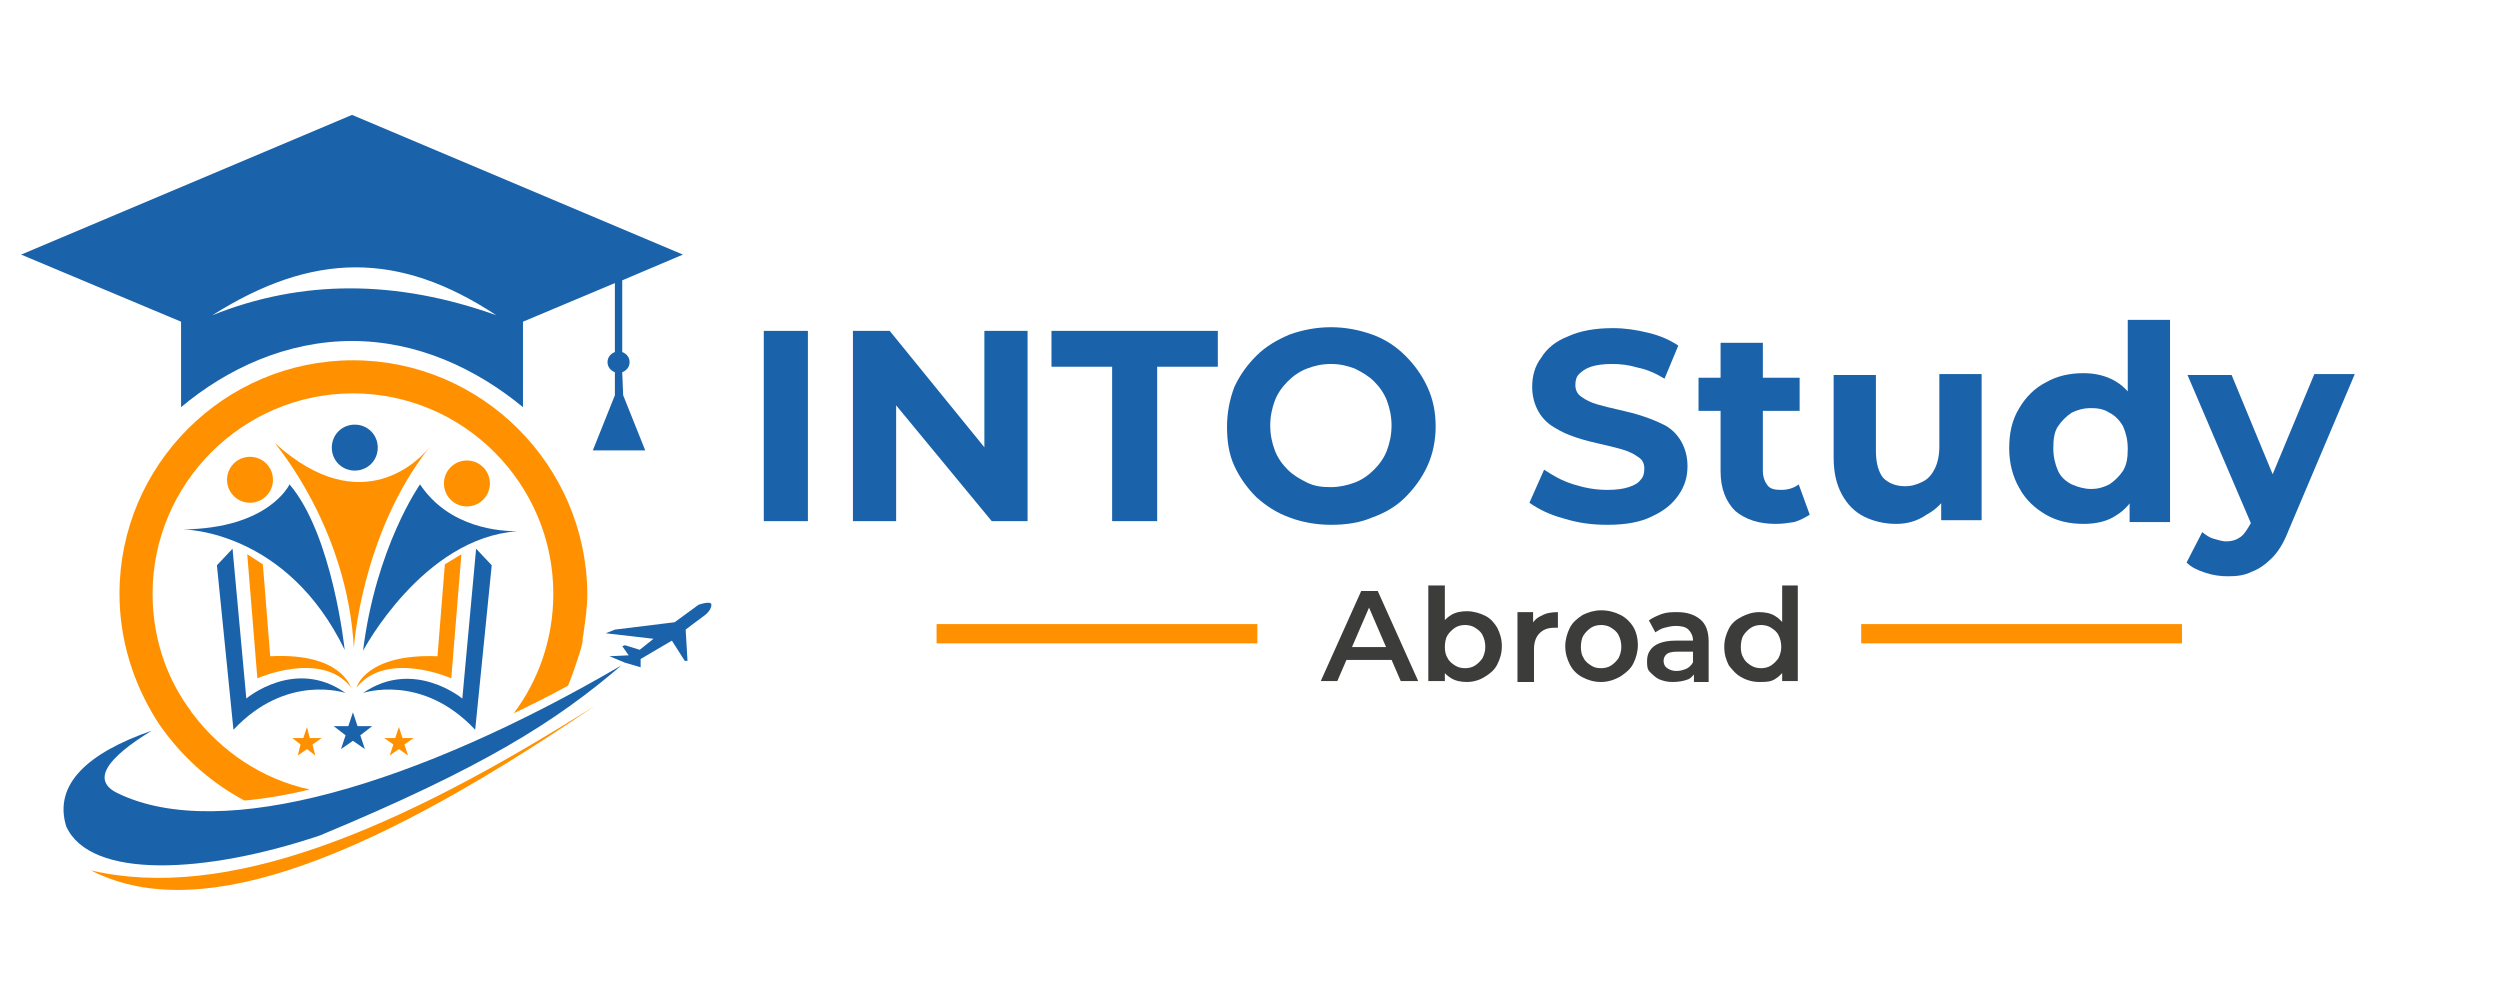
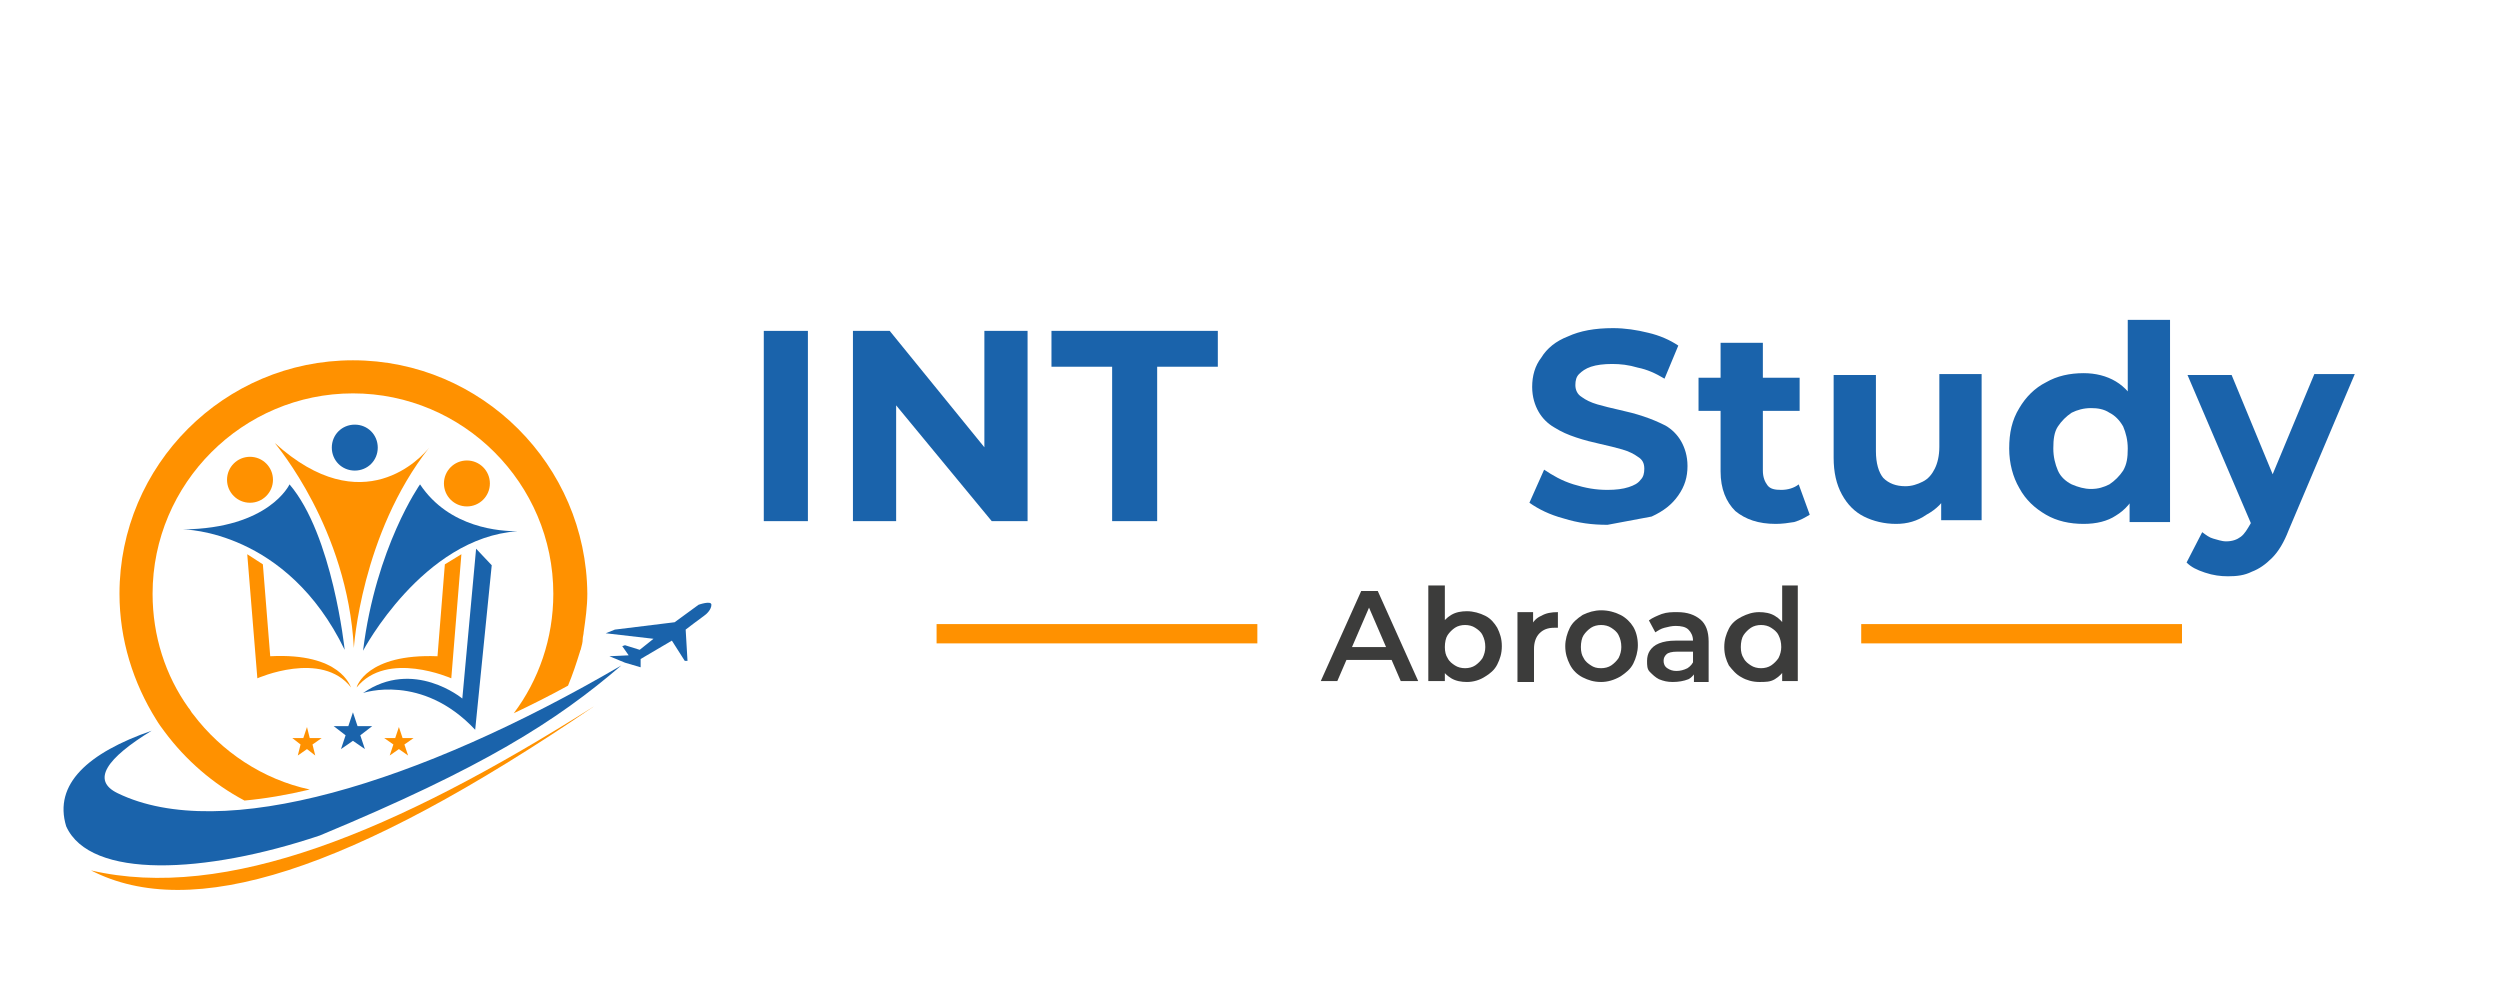
<svg xmlns="http://www.w3.org/2000/svg" version="1.1" id="Layer_1" x="0px" y="0px" viewBox="0 0 272 109.4" style="enable-background:new 0 0 272 109.4;" xml:space="preserve">
  <style type="text/css">
	.st0{fill-rule:evenodd;clip-rule:evenodd;fill:#1A63AB;}
	.st1{fill:#FF9100;}
	.st2{fill:#1A63AB;}
	.st3{fill-rule:evenodd;clip-rule:evenodd;fill:#FF9100;}
	.st4{enable-background:new    ;}
	.st5{fill:#3C3C3B;}
</style>
  <g>
    <g>
-       <path class="st0" d="M67.7,40.5c0.5-0.2,0.8-0.6,0.8-1.1s-0.3-0.9-0.8-1.1v-7.8l6.6-2.8l-18-7.6l-18-7.6l-18,7.6l-18,7.6L19.7,35    v9.3c5-4.2,11.5-7.2,18.6-7.2s13.5,3,18.6,7.2V35l10-4.2v7.5c-0.5,0.2-0.8,0.6-0.8,1.1s0.3,0.9,0.8,1.1V43l-2.4,6h5.7l-2.4-6    L67.7,40.5L67.7,40.5z M23.1,34.3c10.9-6.9,20.3-7,30.9,0C43.1,30.4,32.8,30.4,23.1,34.3z" />
-     </g>
+       </g>
    <g>
      <g>
        <path class="st1" d="M38.4,39.2c-14,0-25.4,11.4-25.4,25.4c0,5,1.5,9.7,4,13.7c0.3,0.5,0.6,0.9,0.9,1.3c2.3,3.1,5.3,5.7,8.7,7.5     c2.2-0.2,4.6-0.6,7.1-1.2c-5.1-1.1-9.6-4.1-12.7-8.2c-0.2-0.2-0.3-0.5-0.5-0.7c-2.5-3.5-3.9-7.8-3.9-12.4     c0-12,9.8-21.8,21.8-21.8s21.8,9.8,21.8,21.8c0,4.9-1.6,9.4-4.3,13c1.9-0.9,3.9-1.9,5.9-3c0.5-1.2,0.9-2.4,1.3-3.7     c0-0.1,0.1-0.2,0.1-0.3c0.1-0.4,0.2-0.7,0.2-1.1c0-0.2,0.1-0.5,0.1-0.7c0.2-1.4,0.4-2.8,0.4-4.2C63.8,50.6,52.4,39.2,38.4,39.2z" />
      </g>
    </g>
    <g>
      <circle class="st1" cx="50.8" cy="52.6" r="2.5" />
      <path class="st2" d="M41.1,48.7c0,1.4-1.1,2.5-2.5,2.5s-2.5-1.1-2.5-2.5s1.1-2.5,2.5-2.5S41.1,47.3,41.1,48.7z" />
      <circle class="st1" cx="27.2" cy="52.2" r="2.5" />
      <path class="st2" d="M31.5,52.7c4.7,5.5,6,18,6,18c-6.3-13-17.4-13.1-17.6-13.1C29.3,57.5,31.5,52.7,31.5,52.7z" />
-       <path class="st2" d="M25.4,79.4l-1.8-17.9l1.7-1.8L26.8,76c0,0,5.3-4.5,10.8-0.6C37.6,75.4,31.2,73.2,25.4,79.4z" />
      <path class="st1" d="M28,73.8l-1.1-13.5l1.7,1.1l0.8,10c7.7-0.4,8.7,3.3,8.8,3.4C35,70.7,28,73.8,28,73.8z" />
      <path class="st1" d="M29.9,48.2c9.6,8.7,16,1.5,16.8,0.5c-7.4,9.4-8.2,21.8-8.2,21.8C37.8,57.5,30.1,48.5,29.9,48.2z" />
      <path class="st1" d="M38.8,74.8c0-0.1,1.1-3.7,8.8-3.4l0.8-10l1.8-1.1l-1.1,13.5C49.1,73.8,42.1,70.7,38.8,74.8z" />
      <path class="st2" d="M51.7,79.4c-5.8-6.2-12.2-4-12.2-4C45,71.6,50.3,76,50.3,76l1.5-16.3l1.7,1.8L51.7,79.4z" />
      <path class="st2" d="M39.5,70.8c1.4-11.3,6.2-18.1,6.2-18.1c3.2,4.8,8.8,5.1,10.6,5.1C46,58.5,39.5,70.8,39.5,70.8z" />
    </g>
    <g>
      <path class="st2" d="M16.5,79.5c-4.9,3-6.6,5.4-3.7,6.8c11.3,5.5,32.7-1,54.8-13.9c-7.1,6.1-15,11.1-32.8,18.5    c-12.5,4.2-25,4.8-27.6-1C5.8,85.3,9.6,81.9,16.5,79.5z" />
      <path class="st1" d="M64.7,76.8C38,95,20.8,100.3,9.9,94.7C24.5,98.1,42.9,90.6,64.7,76.8z" />
      <path class="st2" d="M68,72.1l-1.7-0.7l2.1-0.1l-0.7-1l0.3-0.1l1.6,0.5l1.5-1.2l-5.2-0.6l1-0.4l6.5-0.8l2.6-1.9c0,0,1.4-0.5,1.4,0    s-0.5,1-0.8,1.2s-2,1.5-2,1.5l0.2,3.4h-0.3l-1.4-2.2l-3.4,2v0.9L68,72.1z" />
    </g>
    <polygon class="st0" points="38.4,77.5 38.9,79 40.5,79 39.2,80 39.7,81.5 38.4,80.6 37.1,81.5 37.6,80 36.3,79 37.9,79  " />
    <g>
      <polygon class="st3" points="33.4,79.1 33.7,80.3 35,80.3 34,81 34.3,82.2 33.4,81.5 32.4,82.2 32.7,81 31.8,80.3 33,80.3   " />
      <polygon class="st3" points="43.4,79.1 43.8,80.3 45,80.3 44,81 44.4,82.2 43.4,81.5 42.4,82.2 42.8,81 41.8,80.3 43,80.3   " />
    </g>
  </g>
  <g class="st4">
    <path class="st2" d="M83.1,56.8V36h4.8v20.7H83.1z" />
    <path class="st2" d="M92.8,56.8V36h4L109,51h-1.9V36h4.7v20.7h-3.9L95.6,41.8h1.9v14.9H92.8z" />
    <path class="st2" d="M121,56.8V39.9h-6.6V36h18.1v3.9h-6.6v16.8H121z" />
-     <path class="st2" d="M144.8,57.1c-1.6,0-3.2-0.3-4.5-0.8c-1.4-0.5-2.6-1.3-3.6-2.2c-1-1-1.8-2.1-2.4-3.4c-0.6-1.3-0.8-2.7-0.8-4.3   c0-1.5,0.3-3,0.8-4.3c0.6-1.3,1.4-2.4,2.4-3.4s2.2-1.7,3.6-2.3c1.4-0.5,2.9-0.8,4.5-0.8c1.6,0,3.1,0.3,4.5,0.8   c1.4,0.5,2.6,1.3,3.6,2.3s1.8,2.1,2.4,3.4c0.6,1.3,0.9,2.7,0.9,4.3c0,1.5-0.3,3-0.9,4.3c-0.6,1.3-1.4,2.4-2.4,3.4   c-1,1-2.2,1.7-3.6,2.2C147.9,56.9,146.4,57.1,144.8,57.1z M144.8,53c0.9,0,1.8-0.2,2.6-0.5c0.8-0.3,1.5-0.8,2.1-1.4   c0.6-0.6,1.1-1.3,1.4-2.1c0.3-0.8,0.5-1.7,0.5-2.7s-0.2-1.9-0.5-2.7c-0.3-0.8-0.8-1.5-1.4-2.1c-0.6-0.6-1.3-1-2.1-1.4   c-0.8-0.3-1.6-0.5-2.6-0.5s-1.8,0.2-2.6,0.5c-0.8,0.3-1.5,0.8-2.1,1.4c-0.6,0.6-1.1,1.3-1.4,2.1c-0.3,0.8-0.5,1.7-0.5,2.7   c0,1,0.2,1.9,0.5,2.7c0.3,0.8,0.8,1.5,1.4,2.1c0.6,0.6,1.3,1,2.1,1.4C143,52.9,143.8,53,144.8,53z" />
-     <path class="st2" d="M174.9,57.1c-1.7,0-3.2-0.2-4.8-0.7c-1.5-0.4-2.7-1-3.7-1.7l1.6-3.6c0.9,0.6,1.9,1.2,3.2,1.6s2.4,0.6,3.7,0.6   c0.9,0,1.7-0.1,2.3-0.3c0.6-0.2,1-0.4,1.3-0.8c0.3-0.3,0.4-0.7,0.4-1.2c0-0.6-0.2-1-0.7-1.3c-0.4-0.3-1-0.6-1.7-0.8   c-0.7-0.2-1.5-0.4-2.4-0.6s-1.7-0.4-2.6-0.7c-0.9-0.3-1.6-0.6-2.4-1.1c-0.7-0.4-1.3-1-1.7-1.7c-0.4-0.7-0.7-1.6-0.7-2.7   c0-1.2,0.3-2.3,1-3.2c0.6-1,1.6-1.8,2.9-2.3c1.3-0.6,2.9-0.9,4.9-0.9c1.3,0,2.6,0.2,3.8,0.5c1.3,0.3,2.4,0.8,3.3,1.4l-1.5,3.6   c-1-0.6-1.9-1-2.9-1.2c-1-0.3-1.9-0.4-2.8-0.4s-1.7,0.1-2.3,0.3c-0.6,0.2-1,0.5-1.3,0.8c-0.3,0.3-0.4,0.7-0.4,1.2   c0,0.5,0.2,1,0.7,1.3c0.4,0.3,1,0.6,1.7,0.8s1.5,0.4,2.4,0.6c0.9,0.2,1.7,0.4,2.6,0.7c0.9,0.3,1.6,0.6,2.4,1c0.7,0.4,1.3,1,1.7,1.7   c0.4,0.7,0.7,1.6,0.7,2.7c0,1.2-0.3,2.2-1,3.2c-0.7,1-1.6,1.7-2.9,2.3C178.5,56.8,176.9,57.1,174.9,57.1z" />
+     <path class="st2" d="M174.9,57.1c-1.7,0-3.2-0.2-4.8-0.7c-1.5-0.4-2.7-1-3.7-1.7l1.6-3.6c0.9,0.6,1.9,1.2,3.2,1.6s2.4,0.6,3.7,0.6   c0.9,0,1.7-0.1,2.3-0.3c0.6-0.2,1-0.4,1.3-0.8c0.3-0.3,0.4-0.7,0.4-1.2c0-0.6-0.2-1-0.7-1.3c-0.4-0.3-1-0.6-1.7-0.8   c-0.7-0.2-1.5-0.4-2.4-0.6s-1.7-0.4-2.6-0.7c-0.9-0.3-1.6-0.6-2.4-1.1c-0.7-0.4-1.3-1-1.7-1.7c-0.4-0.7-0.7-1.6-0.7-2.7   c0-1.2,0.3-2.3,1-3.2c0.6-1,1.6-1.8,2.9-2.3c1.3-0.6,2.9-0.9,4.9-0.9c1.3,0,2.6,0.2,3.8,0.5c1.3,0.3,2.4,0.8,3.3,1.4l-1.5,3.6   c-1-0.6-1.9-1-2.9-1.2c-1-0.3-1.9-0.4-2.8-0.4s-1.7,0.1-2.3,0.3c-0.6,0.2-1,0.5-1.3,0.8c-0.3,0.3-0.4,0.7-0.4,1.2   c0,0.5,0.2,1,0.7,1.3c0.4,0.3,1,0.6,1.7,0.8s1.5,0.4,2.4,0.6c0.9,0.2,1.7,0.4,2.6,0.7c0.9,0.3,1.6,0.6,2.4,1c0.7,0.4,1.3,1,1.7,1.7   c0.4,0.7,0.7,1.6,0.7,2.7c0,1.2-0.3,2.2-1,3.2c-0.7,1-1.6,1.7-2.9,2.3z" />
    <path class="st2" d="M184.8,44.7v-3.6h11v3.6H184.8z M193.2,57c-1.9,0-3.3-0.5-4.4-1.4c-1-1-1.6-2.4-1.6-4.3v-14h4.6v13.9   c0,0.7,0.2,1.2,0.5,1.6s0.8,0.5,1.5,0.5c0.7,0,1.4-0.2,1.9-0.6l1.2,3.3c-0.5,0.3-1,0.6-1.7,0.8C194.6,56.9,193.9,57,193.2,57z" />
    <path class="st2" d="M206.3,57c-1.3,0-2.5-0.3-3.5-0.8c-1-0.5-1.8-1.3-2.4-2.4s-0.9-2.4-0.9-4v-9h4.6v8.3c0,1.3,0.3,2.3,0.8,2.9   c0.6,0.6,1.4,0.9,2.4,0.9c0.7,0,1.3-0.2,1.9-0.5c0.6-0.3,1-0.8,1.3-1.4c0.3-0.6,0.5-1.4,0.5-2.4v-7.9h4.6v15.9h-4.4v-4.4l0.8,1.3   c-0.5,1.1-1.3,1.9-2.4,2.5C208.6,56.7,207.5,57,206.3,57z" />
    <path class="st2" d="M226.7,57c-1.5,0-2.9-0.3-4.1-1c-1.2-0.7-2.2-1.6-2.9-2.9c-0.7-1.2-1.1-2.7-1.1-4.3c0-1.7,0.3-3.1,1.1-4.4   c0.7-1.2,1.7-2.2,2.9-2.8c1.2-0.7,2.6-1,4.1-1c1.3,0,2.5,0.3,3.5,0.9s1.8,1.5,2.3,2.7s0.8,2.7,0.8,4.6c0,1.9-0.3,3.4-0.8,4.6   c-0.5,1.2-1.3,2.1-2.3,2.7C229.3,56.7,228.1,57,226.7,57z M227.5,53.2c0.8,0,1.4-0.2,2-0.5c0.6-0.4,1.1-0.9,1.5-1.5   c0.4-0.7,0.5-1.4,0.5-2.4c0-0.9-0.2-1.7-0.5-2.4c-0.4-0.7-0.9-1.2-1.5-1.5c-0.6-0.4-1.3-0.5-2-0.5c-0.8,0-1.5,0.2-2.1,0.5   c-0.6,0.4-1.1,0.9-1.5,1.5s-0.5,1.4-0.5,2.4c0,0.9,0.2,1.7,0.5,2.4s0.9,1.2,1.5,1.5C226.1,53,226.8,53.2,227.5,53.2z M231.7,56.8   v-3.3l0.1-4.7l-0.3-4.7v-9.3h4.6v22H231.7z" />
    <path class="st2" d="M242.4,62.7c-0.8,0-1.6-0.1-2.5-0.4s-1.5-0.6-2-1.1l1.7-3.3c0.4,0.3,0.8,0.6,1.2,0.7s0.9,0.3,1.4,0.3   c0.7,0,1.2-0.2,1.6-0.5s0.7-0.8,1.1-1.5l0.8-2l0.4-0.5l5.7-13.7h4.4L249,57.7c-0.5,1.3-1.1,2.3-1.8,3c-0.7,0.7-1.4,1.2-2.2,1.5   C244.2,62.6,243.4,62.7,242.4,62.7z M245.1,57.4L238,40.8h4.8l5.5,13.3L245.1,57.4z" />
  </g>
  <g>
    <rect x="202.5" y="67.9" class="st1" width="34.9" height="2.1" />
    <rect x="101.9" y="67.9" class="st1" width="34.9" height="2.1" />
    <g class="st4">
      <path class="st5" d="M143.7,74.1l4.4-9.8h1.8l4.4,9.8h-1.9l-3.8-8.8h0.7l-3.8,8.8H143.7z M145.8,71.8l0.5-1.4h5.3l0.5,1.4H145.8z" />
      <path class="st5" d="M155.4,74.1V63.7h1.8v4.6l-0.1,2l0.1,2v1.8H155.4z M159.6,74.2c-0.6,0-1.2-0.1-1.7-0.4s-0.9-0.7-1.2-1.3    c-0.3-0.6-0.4-1.3-0.4-2.1c0-0.9,0.1-1.6,0.4-2.2s0.7-1,1.2-1.3c0.5-0.3,1.1-0.4,1.7-0.4c0.7,0,1.4,0.2,2,0.5    c0.6,0.3,1,0.8,1.3,1.3c0.3,0.6,0.5,1.2,0.5,2c0,0.8-0.2,1.4-0.5,2s-0.8,1-1.3,1.3C161,74,160.3,74.2,159.6,74.2z M159.4,72.7    c0.4,0,0.8-0.1,1.1-0.3c0.3-0.2,0.6-0.5,0.8-0.8c0.2-0.4,0.3-0.8,0.3-1.2c0-0.5-0.1-0.9-0.3-1.3c-0.2-0.4-0.5-0.6-0.8-0.8    c-0.3-0.2-0.7-0.3-1.1-0.3c-0.4,0-0.8,0.1-1.1,0.3c-0.3,0.2-0.6,0.5-0.8,0.8c-0.2,0.3-0.3,0.8-0.3,1.3c0,0.5,0.1,0.9,0.3,1.2    c0.2,0.4,0.5,0.6,0.8,0.8C158.6,72.6,159,72.7,159.4,72.7z" />
      <path class="st5" d="M165.1,74.1v-7.5h1.7v2.1l-0.2-0.6c0.2-0.5,0.6-0.9,1.1-1.1c0.5-0.3,1.1-0.4,1.8-0.4v1.7c-0.1,0-0.1,0-0.2,0    c-0.1,0-0.1,0-0.2,0c-0.7,0-1.2,0.2-1.6,0.6c-0.4,0.4-0.6,1-0.6,1.7v3.6H165.1z" />
      <path class="st5" d="M174.2,74.2c-0.8,0-1.4-0.2-2-0.5c-0.6-0.3-1.1-0.8-1.4-1.4c-0.3-0.6-0.5-1.2-0.5-2c0-0.7,0.2-1.4,0.5-2    c0.3-0.6,0.8-1,1.4-1.4c0.6-0.3,1.3-0.5,2-0.5c0.8,0,1.5,0.2,2.1,0.5c0.6,0.3,1.1,0.8,1.4,1.3s0.5,1.2,0.5,2c0,0.7-0.2,1.4-0.5,2    c-0.3,0.6-0.8,1-1.4,1.4C175.6,74,174.9,74.2,174.2,74.2z M174.2,72.7c0.4,0,0.8-0.1,1.1-0.3c0.3-0.2,0.6-0.5,0.8-0.8    c0.2-0.4,0.3-0.8,0.3-1.2c0-0.5-0.1-0.9-0.3-1.3c-0.2-0.4-0.5-0.6-0.8-0.8c-0.3-0.2-0.7-0.3-1.1-0.3c-0.4,0-0.8,0.1-1.1,0.3    c-0.3,0.2-0.6,0.5-0.8,0.8c-0.2,0.3-0.3,0.8-0.3,1.3c0,0.5,0.1,0.9,0.3,1.2c0.2,0.4,0.5,0.6,0.8,0.8    C173.4,72.6,173.7,72.7,174.2,72.7z" />
      <path class="st5" d="M182,74.2c-0.6,0-1-0.1-1.5-0.3c-0.4-0.2-0.7-0.5-1-0.8s-0.3-0.7-0.3-1.2c0-0.4,0.1-0.8,0.3-1.1    c0.2-0.3,0.5-0.6,1-0.8s1.1-0.3,1.8-0.3h2.2v1.2h-2c-0.6,0-1,0.1-1.2,0.3s-0.3,0.4-0.3,0.7c0,0.3,0.1,0.6,0.4,0.8s0.6,0.3,1,0.3    c0.4,0,0.8-0.1,1.2-0.3c0.3-0.2,0.6-0.5,0.7-0.9l0.3,1.1c-0.2,0.4-0.5,0.8-0.9,1C183.2,74.1,182.6,74.2,182,74.2z M184.3,74.1    v-1.5l-0.1-0.3v-2.6c0-0.5-0.2-0.9-0.5-1.2c-0.3-0.3-0.8-0.4-1.4-0.4c-0.4,0-0.8,0.1-1.2,0.2s-0.7,0.3-1,0.5l-0.7-1.3    c0.4-0.3,0.9-0.5,1.4-0.7c0.6-0.2,1.1-0.2,1.7-0.2c1.1,0,1.9,0.3,2.5,0.8c0.6,0.5,0.9,1.3,0.9,2.4v4.4H184.3z" />
      <path class="st5" d="M191.4,74.2c-0.7,0-1.4-0.2-1.9-0.5c-0.6-0.3-1-0.8-1.4-1.3c-0.3-0.6-0.5-1.2-0.5-2c0-0.8,0.2-1.4,0.5-2    c0.3-0.6,0.8-1,1.4-1.3c0.6-0.3,1.2-0.5,1.9-0.5c0.6,0,1.2,0.1,1.7,0.4s0.9,0.7,1.2,1.3c0.3,0.6,0.4,1.3,0.4,2.2    c0,0.9-0.1,1.6-0.4,2.1c-0.3,0.6-0.7,1-1.2,1.3S192.1,74.2,191.4,74.2z M191.6,72.7c0.4,0,0.8-0.1,1.1-0.3    c0.3-0.2,0.6-0.5,0.8-0.8c0.2-0.4,0.3-0.8,0.3-1.2c0-0.5-0.1-0.9-0.3-1.3c-0.2-0.4-0.5-0.6-0.8-0.8c-0.3-0.2-0.7-0.3-1.1-0.3    c-0.4,0-0.8,0.1-1.1,0.3c-0.3,0.2-0.6,0.5-0.8,0.8c-0.2,0.3-0.3,0.8-0.3,1.3c0,0.5,0.1,0.9,0.3,1.2c0.2,0.4,0.5,0.6,0.8,0.8    C190.8,72.6,191.2,72.7,191.6,72.7z M193.9,74.1v-1.8l0.1-2l-0.1-2v-4.6h1.7v10.4H193.9z" />
    </g>
  </g>
</svg>